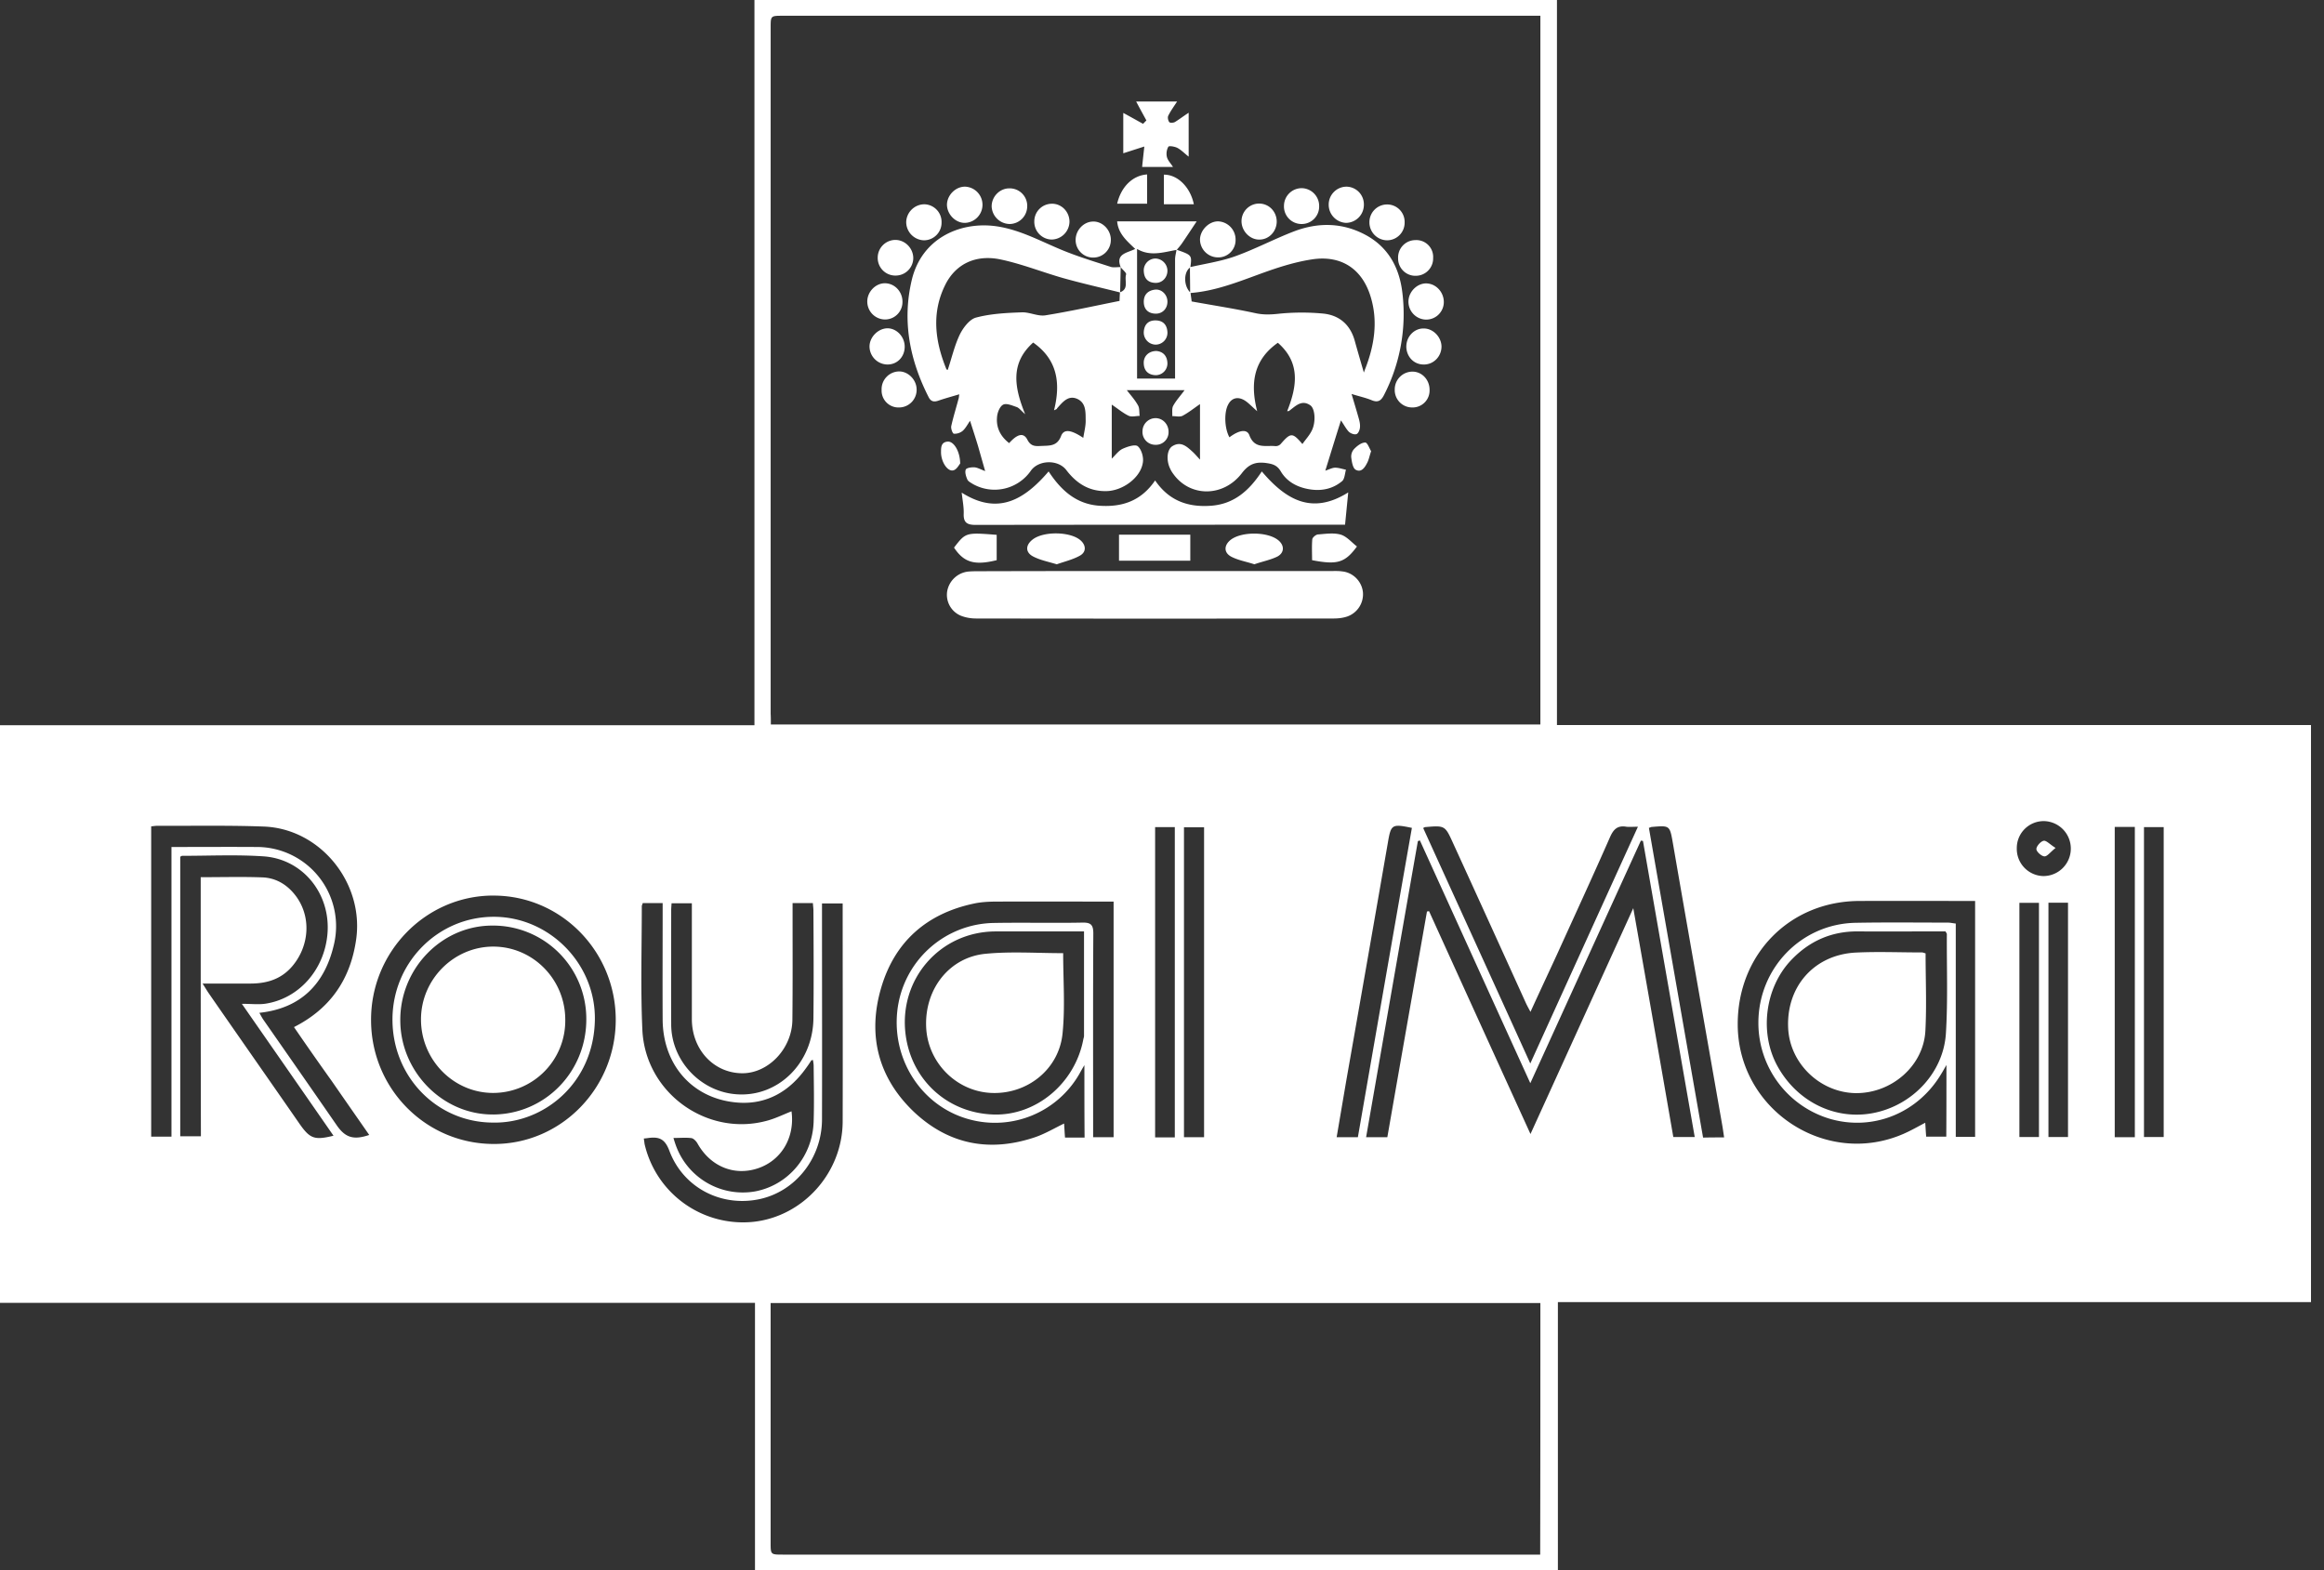
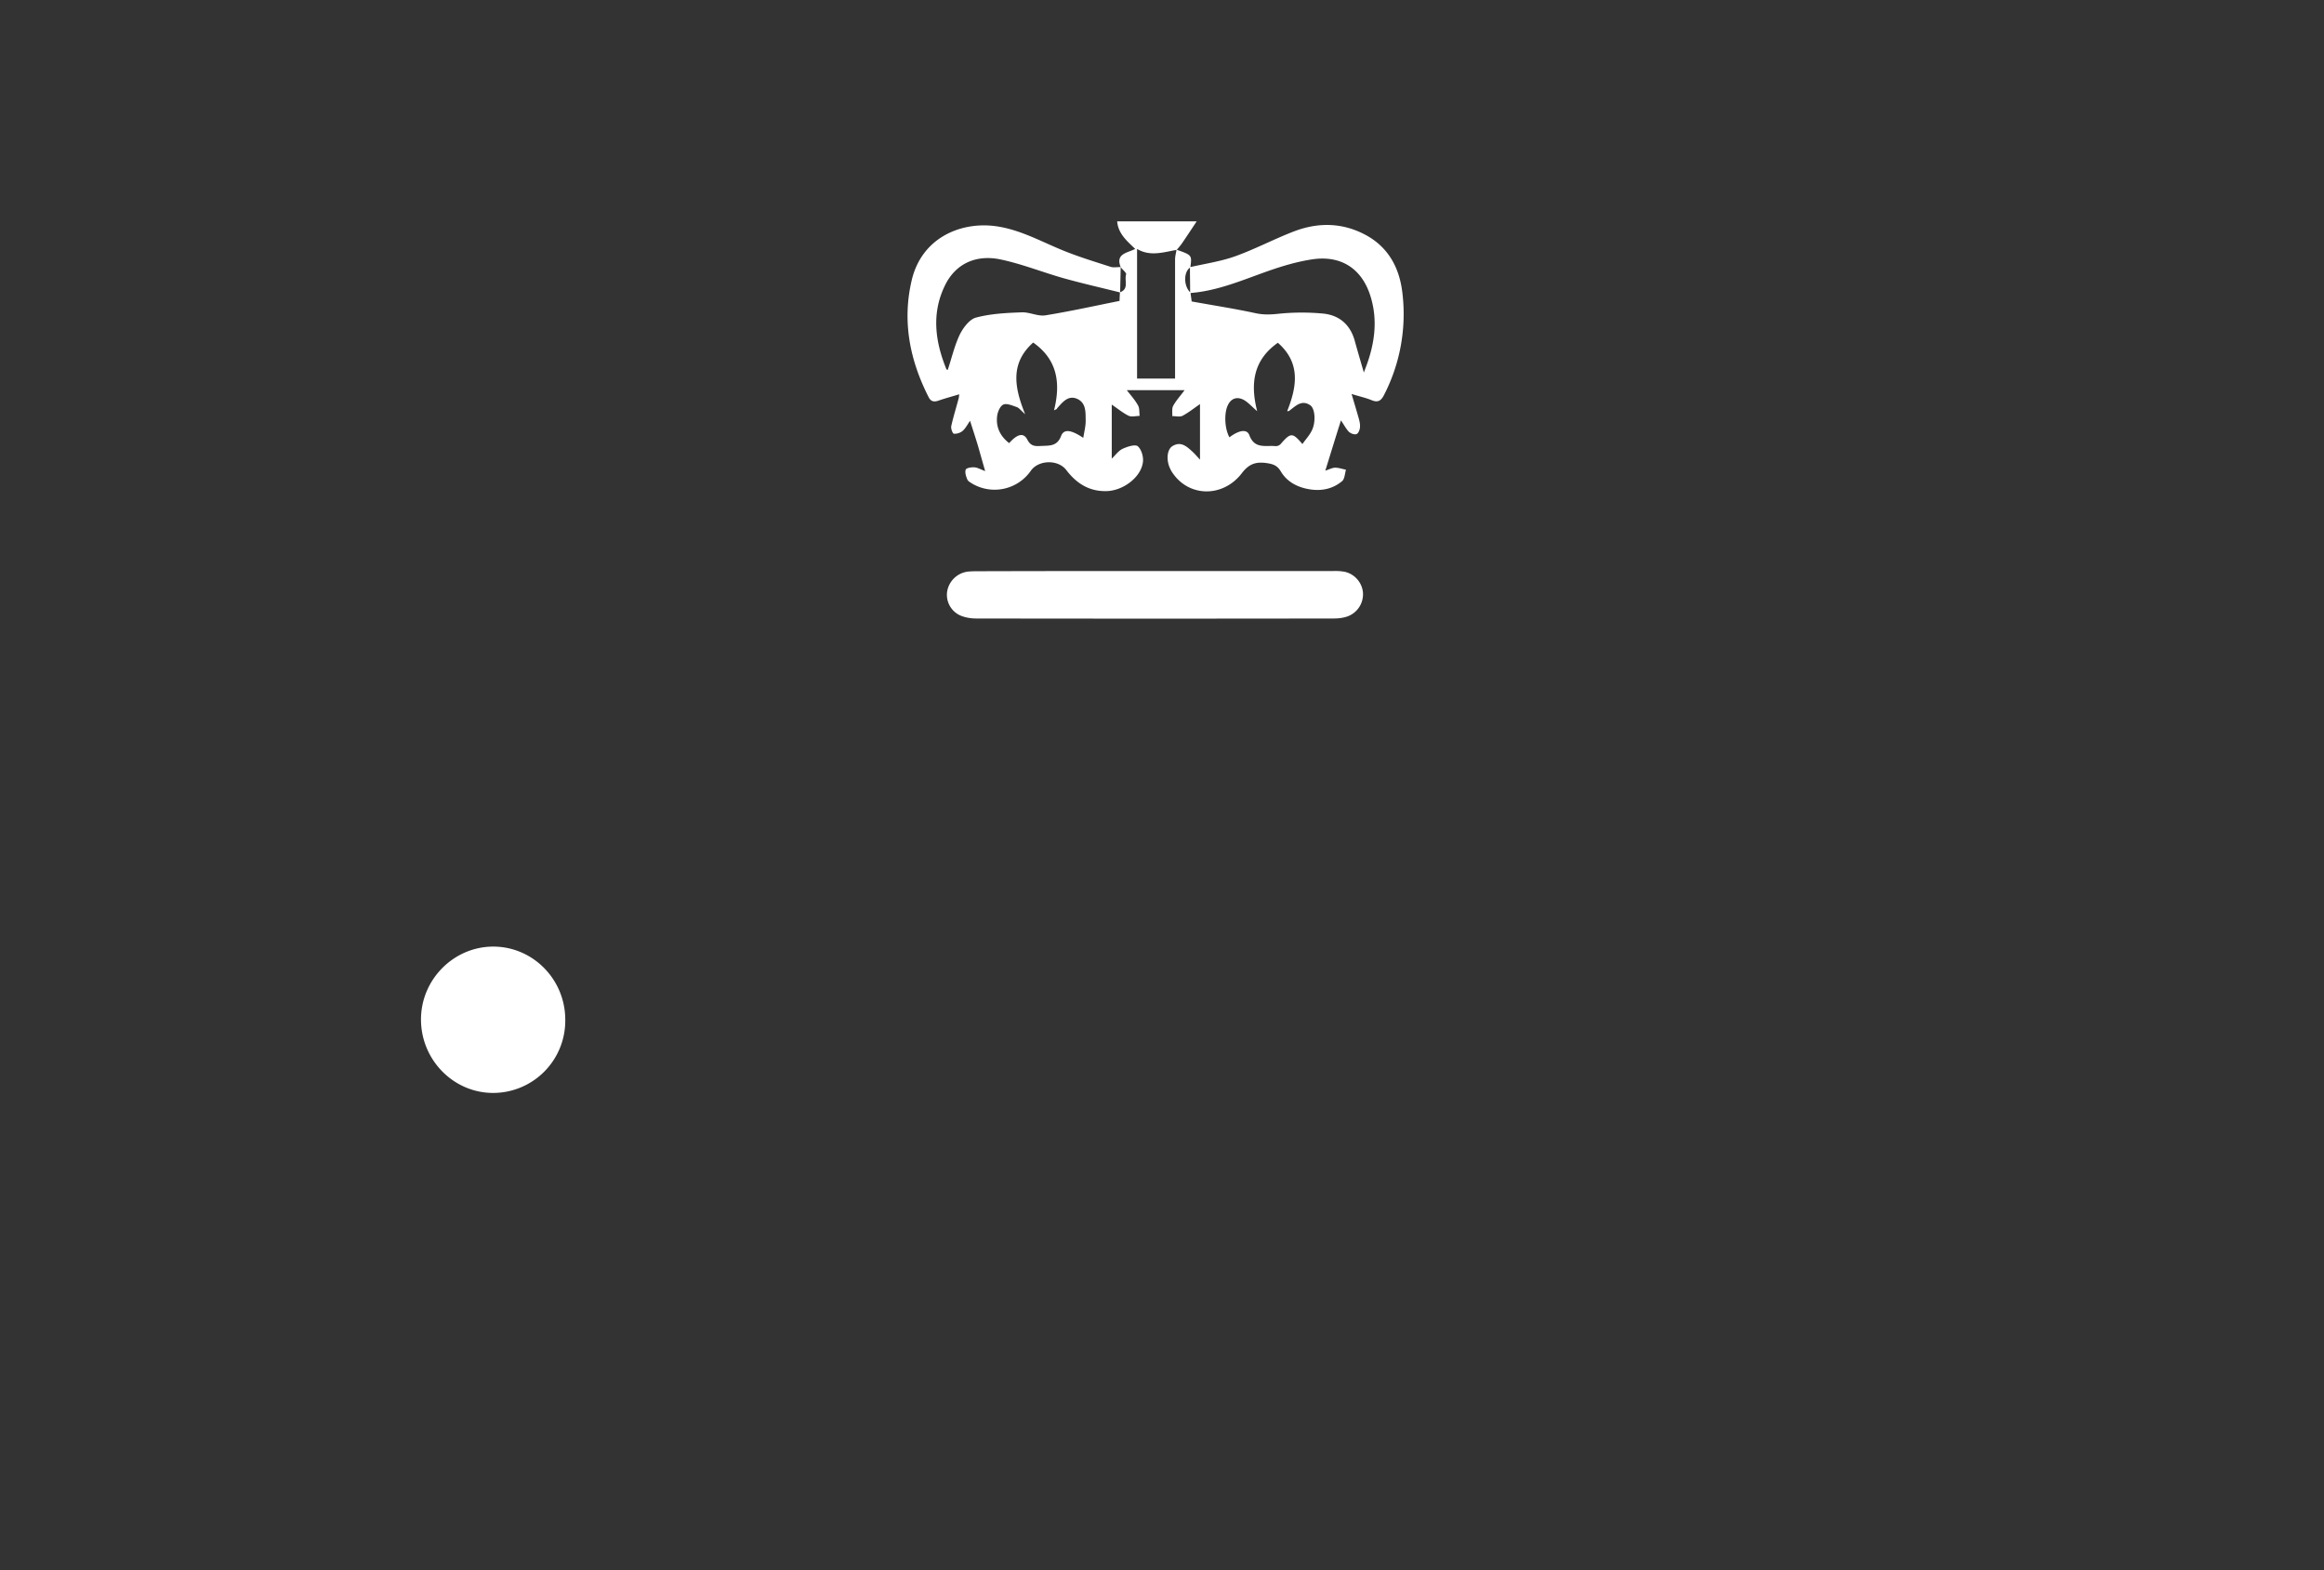
<svg xmlns="http://www.w3.org/2000/svg" width="74" height="50" fill="none">
  <rect width="100%" height="100%" fill="#333333" stroke="none" />
-   <path d="M49.576 23.088h24.01v18.376h-23.98V50H24.04v-8.513H0V23.094h24.023V0h25.553v23.088zm-25.031-.018h24.503V.502H24.924c-.385 0-.385 0-.385.382v21.84c.006.113.006.221.006.346zm24.503 18.423h-24.51v7.629c0 .382 0 .382.386.382H49.042c.006-2.688.006-5.34.006-8.01zm-.32-7c-1.192-2.617-2.354-5.174-3.516-7.73a.291.291 0 00-.065.023c-.551 3.136-1.097 6.273-1.648 9.427h.676c.42-2.408.841-4.797 1.262-7.187.024-.006.042-.006.066-.012a4241 4241 0 003.23 7.097c1.098-2.407 2.165-4.76 3.273-7.192.44 2.49.86 4.892 1.275 7.288h.682c-.552-3.16-1.103-6.297-1.648-9.427-.024-.006-.042-.006-.066-.012-1.168 2.557-2.33 5.114-3.521 7.724zm-14.2-.574a7.972 7.972 0 00-.16.28 3.099 3.099 0 01-3.456 1.458c-1.512-.382-2.508-1.852-2.342-3.447a3.144 3.144 0 013.083-2.82c.937-.017 1.874.007 2.81-.011.273-.006.35.071.35.346-.012 2.05-.006 4.098-.006 6.147v.34h.652V28.71c-1.257 0-2.49-.006-3.723 0-.243 0-.498.012-.735.065-1.488.317-2.508 1.207-2.94 2.67-.451 1.518-.095 2.892 1.06 3.98 1.11 1.033 2.42 1.272 3.854.782.309-.108.6-.281.907-.43.012.16.018.304.03.448h.623c-.006-.765-.006-1.5-.006-2.306zm27.45-.006c-.083.143-.118.209-.16.275-.735 1.242-2.146 1.828-3.51 1.451a3.183 3.183 0 01-2.318-3.07c0-1.739 1.364-3.154 3.101-3.184.978-.018 1.957-.006 2.929-.006.077 0 .148.018.255.03V36.2h.616v-7.51c-1.245 0-2.466-.005-3.687 0-2.218.007-3.883 1.703-3.872 3.943.012 2.712 2.81 4.552 5.283 3.471.231-.101.45-.227.688-.352.011.161.017.298.03.442h.64c.005-.73.005-1.458.005-2.282zM9.361 32.706c1.156-.585 1.79-1.517 1.975-2.76.278-1.816-1.133-3.566-2.947-3.626-1.126-.042-2.253-.018-3.373-.024-.066 0-.13.012-.202.018v9.88h.646v-9.223c.931 0 1.82-.006 2.71 0a2.523 2.523 0 012.46 3.119c-.29 1.236-1.043 2.019-2.371 2.162.047.084.083.155.124.215.783 1.123 1.565 2.246 2.342 3.37.273.394.54.471 1.032.304-.398-.573-.795-1.141-1.192-1.715-.397-.555-.795-1.123-1.204-1.72zm-2.97-4.773c.688 0 1.328-.018 1.968.006.433.018.789.233 1.056.585.498.658.444 1.584-.101 2.235-.356.424-.818.561-1.346.561H6.45c.09.138.143.233.202.317.96 1.386 1.927 2.766 2.887 4.151.332.473.475.526 1.08.377-.961-1.386-1.916-2.76-2.918-4.2.315 0 .54.03.765-.006 1.044-.167 1.844-1.057 1.957-2.18.13-1.284-.753-2.413-2.016-2.509-.866-.06-1.737-.018-2.603-.018-.024 0-.053.024-.065.03v8.9h.658c-.006-2.753-.006-5.483-.006-8.249zm9.314.585c-2.146 0-3.901 1.793-3.89 3.973.007 2.186 1.756 3.943 3.92 3.937 2.134 0 3.871-1.774 3.871-3.955 0-2.186-1.749-3.96-3.9-3.954zm18.812 1.142h-2.81c-1.773 0-3.101 1.523-2.87 3.291.19 1.452 1.346 2.497 2.804 2.539 1.352.042 2.585-.992 2.852-2.384.006-.041.024-.077.024-.12V29.66zm-13.073 6.577c.041.137.071.227.107.316a2.265 2.265 0 002.49 1.386c1.055-.197 1.838-1.117 1.867-2.234.018-.585.006-1.171 0-1.762 0-.06-.012-.126-.023-.191-.036.011-.048.011-.054.017a3.503 3.503 0 01-.166.245c-.521.73-1.227 1.147-2.116 1.1-1.465-.084-2.443-1.177-2.449-2.653-.006-1.123 0-2.246 0-3.369v-.334h-.634c-.012.047-.03.071-.03.101 0 1.314-.041 2.628.018 3.937.095 2.025 2.093 3.435 4.014 2.879.249-.072.492-.191.735-.287.112.83-.32 1.565-1.073 1.816-.753.251-1.506-.06-1.915-.782-.042-.078-.125-.167-.196-.18-.172-.023-.356-.005-.575-.005zm40.505-6.578h-.303c-.83 0-1.66.007-2.49 0-.847-.005-1.553.311-2.134.926-.83.884-1.008 2.324-.415 3.382.634 1.135 1.856 1.72 3.071 1.47 1.227-.252 2.206-1.285 2.283-2.534.065-1.051.023-2.108.03-3.16 0-.018-.019-.036-.042-.083zM20.5 36.255c.012.077.018.125.024.173a3.216 3.216 0 003.468 2.479c1.59-.173 2.834-1.571 2.84-3.19.006-2.216 0-4.433 0-6.655v-.293h-.658v.377c0 2.168.006 4.337 0 6.505-.006 1.243-.86 2.306-2.016 2.539-1.21.245-2.407-.376-2.845-1.547-.143-.383-.332-.448-.664-.406a1.731 1.731 0 01-.149.017zm28.233-4.033c-.066-.125-.107-.197-.143-.275-.77-1.696-1.541-3.393-2.318-5.09-.26-.573-.26-.573-.895-.519a.214.214 0 00-.06.03c1.127 2.48 2.26 4.958 3.41 7.497 1.156-2.545 2.282-5.024 3.427-7.539-.16 0-.267.012-.368 0-.279-.048-.41.078-.522.335-.551 1.254-1.126 2.497-1.69 3.74-.272.59-.55 1.182-.841 1.821zm-23.496-3.465v.341c0 1.123.006 2.246-.006 3.37-.005.92-.764 1.714-1.6 1.708-.902-.006-1.595-.747-1.601-1.715v-3.369-.329h-.646c-.006.09-.012.162-.012.227 0 1.213-.006 2.426 0 3.638.006 1.147.93 2.133 2.075 2.217 1.322.101 2.437-.986 2.454-2.414.012-1.14.006-2.288 0-3.429 0-.077-.012-.155-.017-.244h-.647zm42.1-2.425v9.88h.64v-9.88h-.64zm-28.997 9.88v-9.868h-.64v9.869h.64zm6.616-9.85c-.64-.131-.664-.113-.765.478a3355.79 3355.79 0 01-1.328 7.598l-.302 1.775h.676c.575-3.304 1.144-6.577 1.72-9.851zm9.943 9.857c-.024-.156-.042-.293-.066-.425-.521-2.98-1.05-5.961-1.565-8.942-.1-.568-.095-.568-.664-.52-.03 0-.053.018-.1.03.574 3.292 1.15 6.577 1.725 9.863.237-.006.444-.006.67-.006zm13.369-9.88v9.868h.628v-9.869h-.628zm-30.86 9.88v-9.88h-.627v9.88h.628zm26.893-7.468v7.456h.623V28.75h-.623zm.925-.006v7.462h.623v-7.462h-.623zm-1.008-1.738a.866.866 0 00.842.89.874.874 0 00.878-.86.874.874 0 00-.848-.89.857.857 0 00-.872.86z" fill="#fff" />
  <path d="M35.685 8.507c-.172-.43.201-.448.462-.58-.267-.257-.54-.484-.575-.878h2.532c-.178.269-.32.484-.463.693-.053.078-.112.143-.172.215-.42.072-.842.221-1.263-.03v4.128h1.21v-.364-3.423c0-.108.03-.21.047-.317.492.173.492.173.44.562-.22.143-.22.597.005.806.012.108.03.21.036.28.693.126 1.363.228 2.021.371.267.06.51.048.777.018a7.297 7.297 0 011.352-.006c.545.042.907.353 1.049.89.083.299.172.604.285.992.03-.09.041-.114.053-.144.279-.728.397-1.475.172-2.24-.267-.92-.949-1.368-1.891-1.218-.463.071-.925.209-1.37.364-.818.287-1.618.64-2.496.705 0-.275-.006-.55-.006-.824.474-.108.967-.18 1.423-.34.64-.228 1.245-.55 1.88-.795.794-.305 1.588-.287 2.341.137.682.388 1.02 1.022 1.115 1.774a5.627 5.627 0 01-.581 3.298c-.095.185-.196.245-.397.161-.19-.078-.392-.12-.635-.197.083.28.154.514.22.747.03.101.059.215.047.322-.006.078-.053.191-.112.21-.066.023-.178-.019-.238-.072-.089-.09-.148-.21-.255-.365-.172.544-.326 1.046-.498 1.601.143-.048.226-.095.315-.095.112 0 .225.041.343.065-.035.12-.041.287-.118.359-.303.257-.67.328-1.055.262-.38-.065-.706-.238-.902-.567-.118-.203-.266-.239-.474-.269-.332-.042-.545.036-.765.323-.587.77-1.648.77-2.181.03a.89.89 0 01-.107-.18c-.125-.262-.1-.603.077-.71.273-.168.462.018.646.185.071.066.13.137.231.245v-1.768c-.183.125-.361.268-.551.37-.089.048-.22.012-.332.012.006-.114-.018-.245.03-.329.095-.173.23-.316.361-.496H35.88c.125.162.261.311.356.484.053.09.036.221.053.335-.118 0-.254.042-.355-.006-.184-.09-.344-.227-.534-.353v1.72c.113-.107.208-.244.338-.31.154-.072.41-.155.492-.084.119.102.19.353.16.52-.07.484-.652.908-1.18.908-.539.006-.936-.25-1.256-.669-.261-.346-.89-.328-1.133.024a1.406 1.406 0 01-1.844.418c-.065-.042-.154-.083-.178-.15-.041-.095-.082-.226-.047-.31.024-.053.178-.077.273-.071.095.006.184.06.344.12l-.226-.795c-.077-.257-.16-.508-.255-.807-.089.132-.148.245-.237.323a.41.41 0 01-.278.09c-.042-.007-.101-.168-.083-.246.065-.292.154-.573.23-.86.013-.036.013-.072.025-.15-.244.073-.463.132-.67.204-.143.048-.238.024-.309-.12-.604-1.188-.847-2.437-.527-3.751.32-1.284 1.488-1.81 2.579-1.697.788.084 1.476.472 2.2.771.51.21 1.037.37 1.559.538.088.024.207 0 .308.006l-.018.806c-.599-.15-1.203-.287-1.802-.454-.67-.191-1.328-.454-2.004-.597-.8-.168-1.44.15-1.767.818-.439.89-.32 1.792.041 2.676.006.012.03.018.042.024.125-.37.213-.764.38-1.117.106-.22.314-.496.521-.55.469-.125.967-.149 1.453-.167.249-.012.51.132.753.096.782-.126 1.559-.299 2.365-.46 0-.06.006-.167.012-.275.297-.101.136-.376.196-.567.017-.054-.113-.15-.172-.233zm5.3 4.588c.314-.79.433-1.542-.296-2.18-.765.537-.89 1.277-.658 2.18-.184-.162-.285-.275-.404-.347-.219-.131-.415-.072-.521.137-.137.257-.113.765.041 1.04.303-.227.557-.275.635-.066.166.448.521.317.83.347a.215.215 0 00.171-.072c.315-.364.374-.364.688.006.1-.144.214-.263.29-.412.143-.263.12-.705-.035-.819-.279-.197-.474.024-.676.173-.018.012-.023.006-.065.012zm-7.423-.03c.22-.878.101-1.62-.664-2.157-.735.657-.604 1.422-.255 2.282-.13-.114-.19-.197-.266-.227-.143-.048-.327-.131-.433-.078-.107.054-.184.245-.196.389-.035.346.113.627.385.836.267-.299.463-.34.581-.107.12.232.28.203.463.197.249-.012.486.011.61-.317.09-.233.32-.197.706.06.03-.191.077-.365.077-.538-.006-.263.024-.573-.273-.705-.29-.125-.468.114-.64.305 0 .018-.012.024-.095.06zM36.794 18.184h5.59c.119 0 .237-.006.356.012.35.036.623.322.658.663a.751.751 0 01-.492.77c-.136.048-.29.066-.433.066-3.8.006-7.594.006-11.395 0-.166 0-.338-.03-.486-.09a.72.72 0 01-.433-.77.764.764 0 01.659-.633c.118-.012.237-.012.355-.012 1.868-.006 3.747-.006 5.62-.006z" fill="#fff" />
-   <path d="M42.93 15.681l-.101 1.028h-.338c-3.807 0-7.619 0-11.425.006-.278 0-.391-.078-.38-.359.007-.203-.035-.412-.064-.669 1.144.723 1.98.245 2.768-.675.391.597.878 1.045 1.625 1.093.723.048 1.322-.155 1.766-.806.44.645 1.044.86 1.779.806.741-.054 1.221-.49 1.618-1.093.76.896 1.59 1.398 2.751.669zM37.849 3.59v1.398c-.137-.107-.237-.215-.362-.28-.083-.042-.26-.072-.285-.036a.464.464 0 00-.047.322c.024.108.119.203.196.323h-.984c.023-.227.047-.436.07-.651-.225.071-.444.143-.67.215V3.596c.214.114.422.233.63.347l.106-.108c-.107-.197-.214-.388-.326-.603h1.304c-.1.155-.202.293-.279.448-.03.054-.011.155.03.209.024.03.136.024.184-.006.136-.084.267-.185.433-.293zM35.631 17.025h2.27v.83h-2.27v-.83zM33.651 17.97c-.273-.084-.527-.132-.747-.246-.26-.131-.255-.364-.024-.543.344-.27 1.192-.257 1.518.018.184.155.202.376-.012.495-.225.126-.486.186-.735.275zM39.942 17.969c-.255-.084-.51-.126-.73-.239-.255-.131-.243-.376-.012-.55.35-.256 1.15-.25 1.489.012.213.162.219.407-.018.532-.22.108-.474.155-.73.245zM43.208 17.401c-.38.52-.628.592-1.429.437 0-.216-.012-.443.006-.664.006-.06.113-.149.178-.155.243-.018.504-.06.73.006.195.06.35.251.515.377zM30.378 17.437c.374-.483.374-.483 1.358-.406v.807c-.7.173-1.043.077-1.358-.4zM44.78 11.027c.005-.316.254-.573.556-.567.297 0 .558.269.564.573 0 .323-.261.586-.581.574-.309-.006-.54-.257-.54-.58zM28.736 9.63a.555.555 0 01-.575.543.57.57 0 01-.545-.585c.006-.305.272-.574.569-.568.314.006.563.281.551.61zM30.734 5.944a.577.577 0 01-.006 1.153c-.308.006-.58-.28-.575-.592.012-.304.285-.567.581-.561zM44.726 7.085a.56.56 0 01-.557.567.568.568 0 01-.564-.561.563.563 0 01.576-.58.556.556 0 01.545.574zM29.981 7.085a.561.561 0 01-.563.567.583.583 0 01-.563-.58.583.583 0 01.575-.567.562.562 0 01.551.58zM28.072 12.42a.566.566 0 01.54-.592c.296-.012.569.257.575.567a.562.562 0 01-.552.58.537.537 0 01-.563-.556zM45.455 9.027c.315.03.546.328.516.645a.56.56 0 01-.616.502.571.571 0 01-.505-.622c.03-.304.315-.555.605-.525zM28.523 8.775a.561.561 0 01-.575-.555.566.566 0 01.552-.58c.308-.005.569.251.58.562a.561.561 0 01-.557.573zM38.773 8.196a.574.574 0 01-.563-.573c.006-.299.29-.58.581-.574a.58.58 0 01.552.592.55.55 0 01-.57.555zM33.497 6.487c.308 0 .557.257.557.574a.578.578 0 01-.57.567.565.565 0 01-.55-.58.56.56 0 01.563-.56zM42.876 5.944a.563.563 0 01.552.585.574.574 0 01-.57.568.579.579 0 01-.55-.586.57.57 0 01.568-.567zM32.708 6.56a.565.565 0 01-.557.573.582.582 0 01-.575-.562c0-.31.255-.573.563-.573a.558.558 0 01.57.561zM40.653 7.05c0 .316-.243.579-.552.579-.296.006-.563-.263-.569-.574a.562.562 0 01.557-.573c.315 0 .558.25.564.567zM28.807 11.04c0 .328-.243.573-.557.567a.578.578 0 01-.563-.573c0-.3.272-.574.569-.58.296 0 .551.269.551.585zM35.37 7.622a.558.558 0 01-.55.58.558.558 0 01-.57-.562c0-.31.255-.58.551-.585.297-.012.564.257.57.567zM41.435 7.133a.558.558 0 01-.551-.58.565.565 0 01.569-.561.566.566 0 01.551.579.554.554 0 01-.569.562zM45.633 8.202a.553.553 0 01-.545.58.55.55 0 01-.57-.556.553.553 0 01.546-.58.536.536 0 01.57.556zM45.52 12.413a.54.54 0 01-.557.562.553.553 0 01-.552-.574.565.565 0 01.564-.567c.302 0 .545.257.545.58zM38.014 6.505h-.954v-.943c.433-.006.842.394.954.943zM35.572 6.487c.124-.537.492-.902.954-.932v.932h-.954zM36.794 13.315c.237 0 .42.204.415.443a.4.4 0 01-.415.406.408.408 0 01-.415-.436.42.42 0 01.415-.413zM30.574 14.761c-.035.036-.106.185-.213.215-.184.054-.391-.257-.397-.562 0-.16-.006-.334.213-.352.19-.012.391.299.397.699zM43.659 14.367c-.053.155-.071.263-.119.358-.077.156-.19.335-.373.233-.095-.053-.125-.263-.142-.4a.356.356 0 01.1-.269c.095-.095.226-.197.344-.197.071-.006.136.191.19.275zM15.693 35.747c-1.785-.006-3.202-1.464-3.196-3.292.006-1.81 1.453-3.267 3.237-3.261 1.755.006 3.231 1.487 3.208 3.273-.03 2.025-1.63 3.316-3.25 3.28zm.012-.257c1.654-.012 2.97-1.362 2.964-3.04a2.97 2.97 0 00-3.018-2.976c-1.606.012-2.922 1.386-2.905 3.035.012 1.63 1.358 2.993 2.959 2.98zM33.853 30.352c0 .86.065 1.709-.018 2.54-.106 1.164-1.138 1.97-2.288 1.91-1.115-.059-2.016-.985-2.057-2.108-.048-1.207.747-2.222 1.909-2.324.806-.077 1.624-.018 2.454-.018zM61.314 30.359c0 .824.036 1.642-.006 2.455-.053 1.123-1.073 2.007-2.223 1.995-1.127-.018-2.087-.938-2.146-2.055-.071-1.326.818-2.347 2.14-2.42.7-.035 1.4-.005 2.099-.005.041-.006.089.018.136.03zM65.453 27.001c-.166.131-.267.275-.356.269-.095-.006-.255-.15-.255-.233 0-.09.136-.245.231-.263.083-.018.196.114.38.227zM37.173 9.594c.006.227-.154.4-.38.394-.23-.006-.367-.137-.373-.364-.006-.233.124-.37.35-.4.207-.03.397.149.403.37zM37.173 8.608c.006.221-.16.406-.38.4-.237-.005-.361-.137-.373-.37a.377.377 0 01.373-.406.395.395 0 01.38.376zM36.822 11.177c.208.018.338.15.35.376a.373.373 0 01-.385.394c-.225-.012-.362-.143-.368-.376-.012-.227.16-.394.403-.394zM36.788 10.974a.385.385 0 01-.368-.412c.018-.233.148-.365.385-.359.232.006.356.143.368.376a.377.377 0 01-.385.395z" fill="#fff" />
  <path d="M15.693 34.803c-1.257-.006-2.282-1.051-2.288-2.33-.006-1.278 1.043-2.336 2.312-2.33 1.257.006 2.282 1.046 2.282 2.33a2.3 2.3 0 01-2.306 2.33z" fill="#fff" />
</svg>